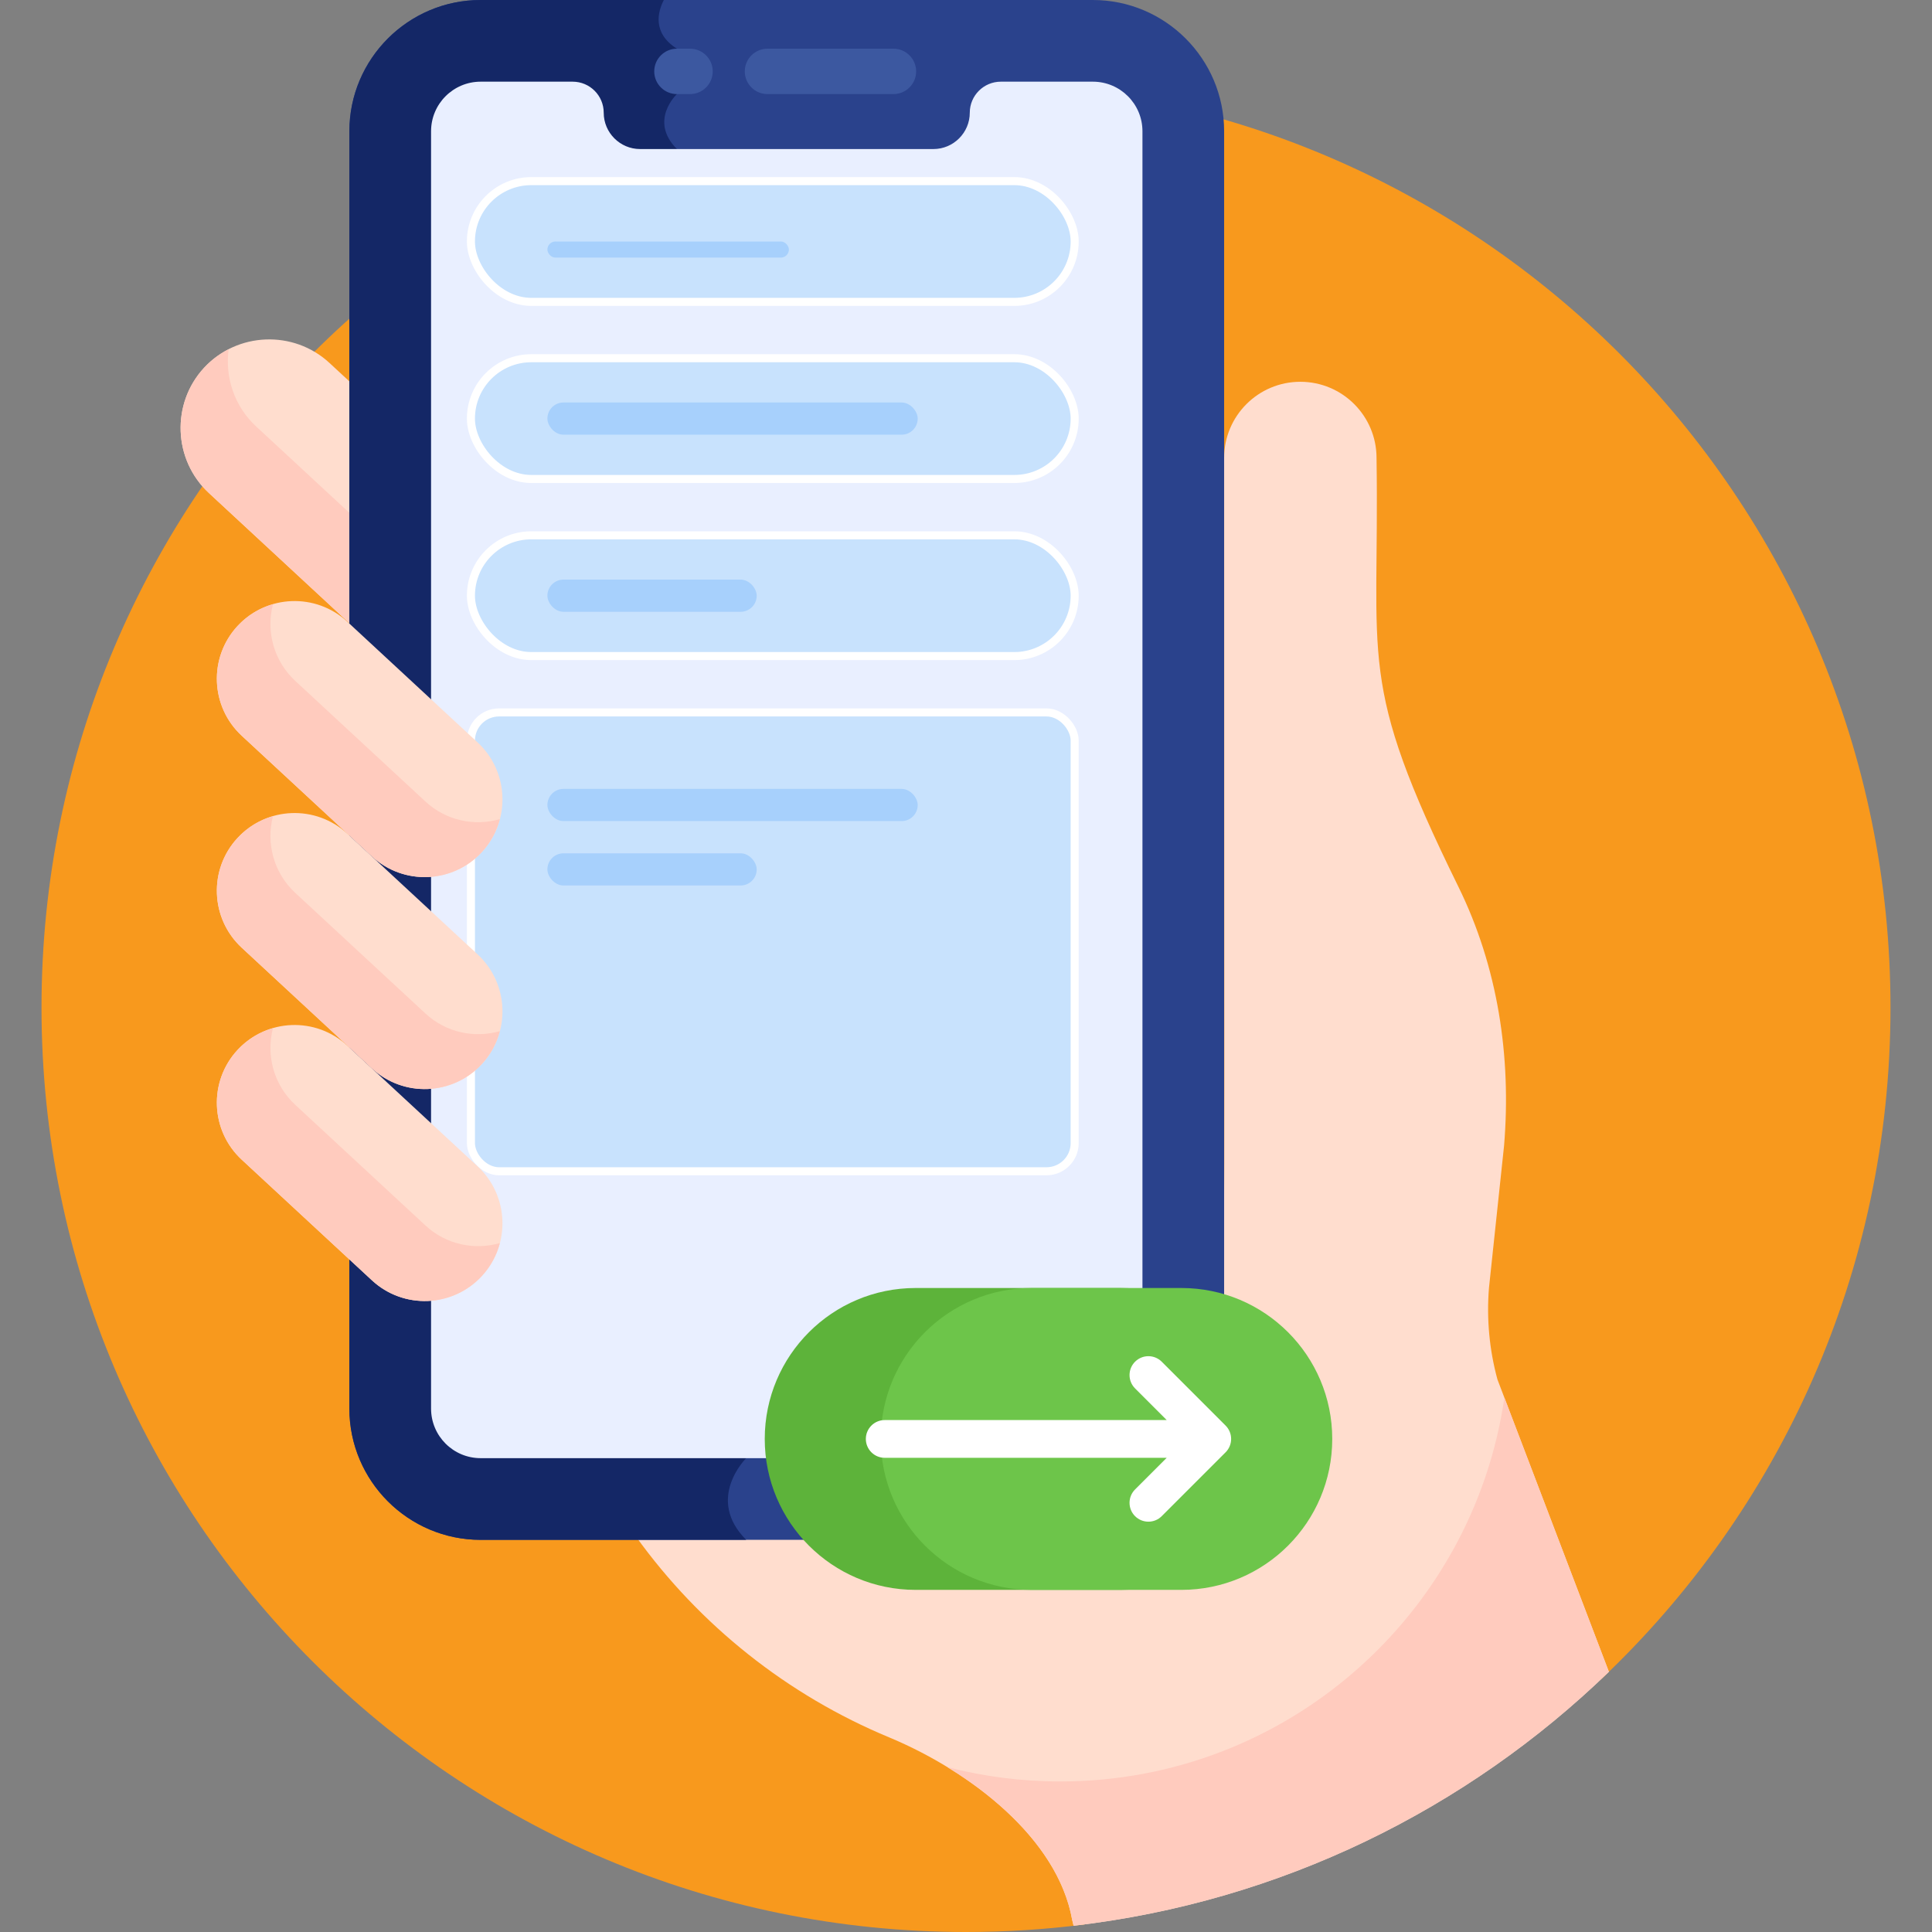
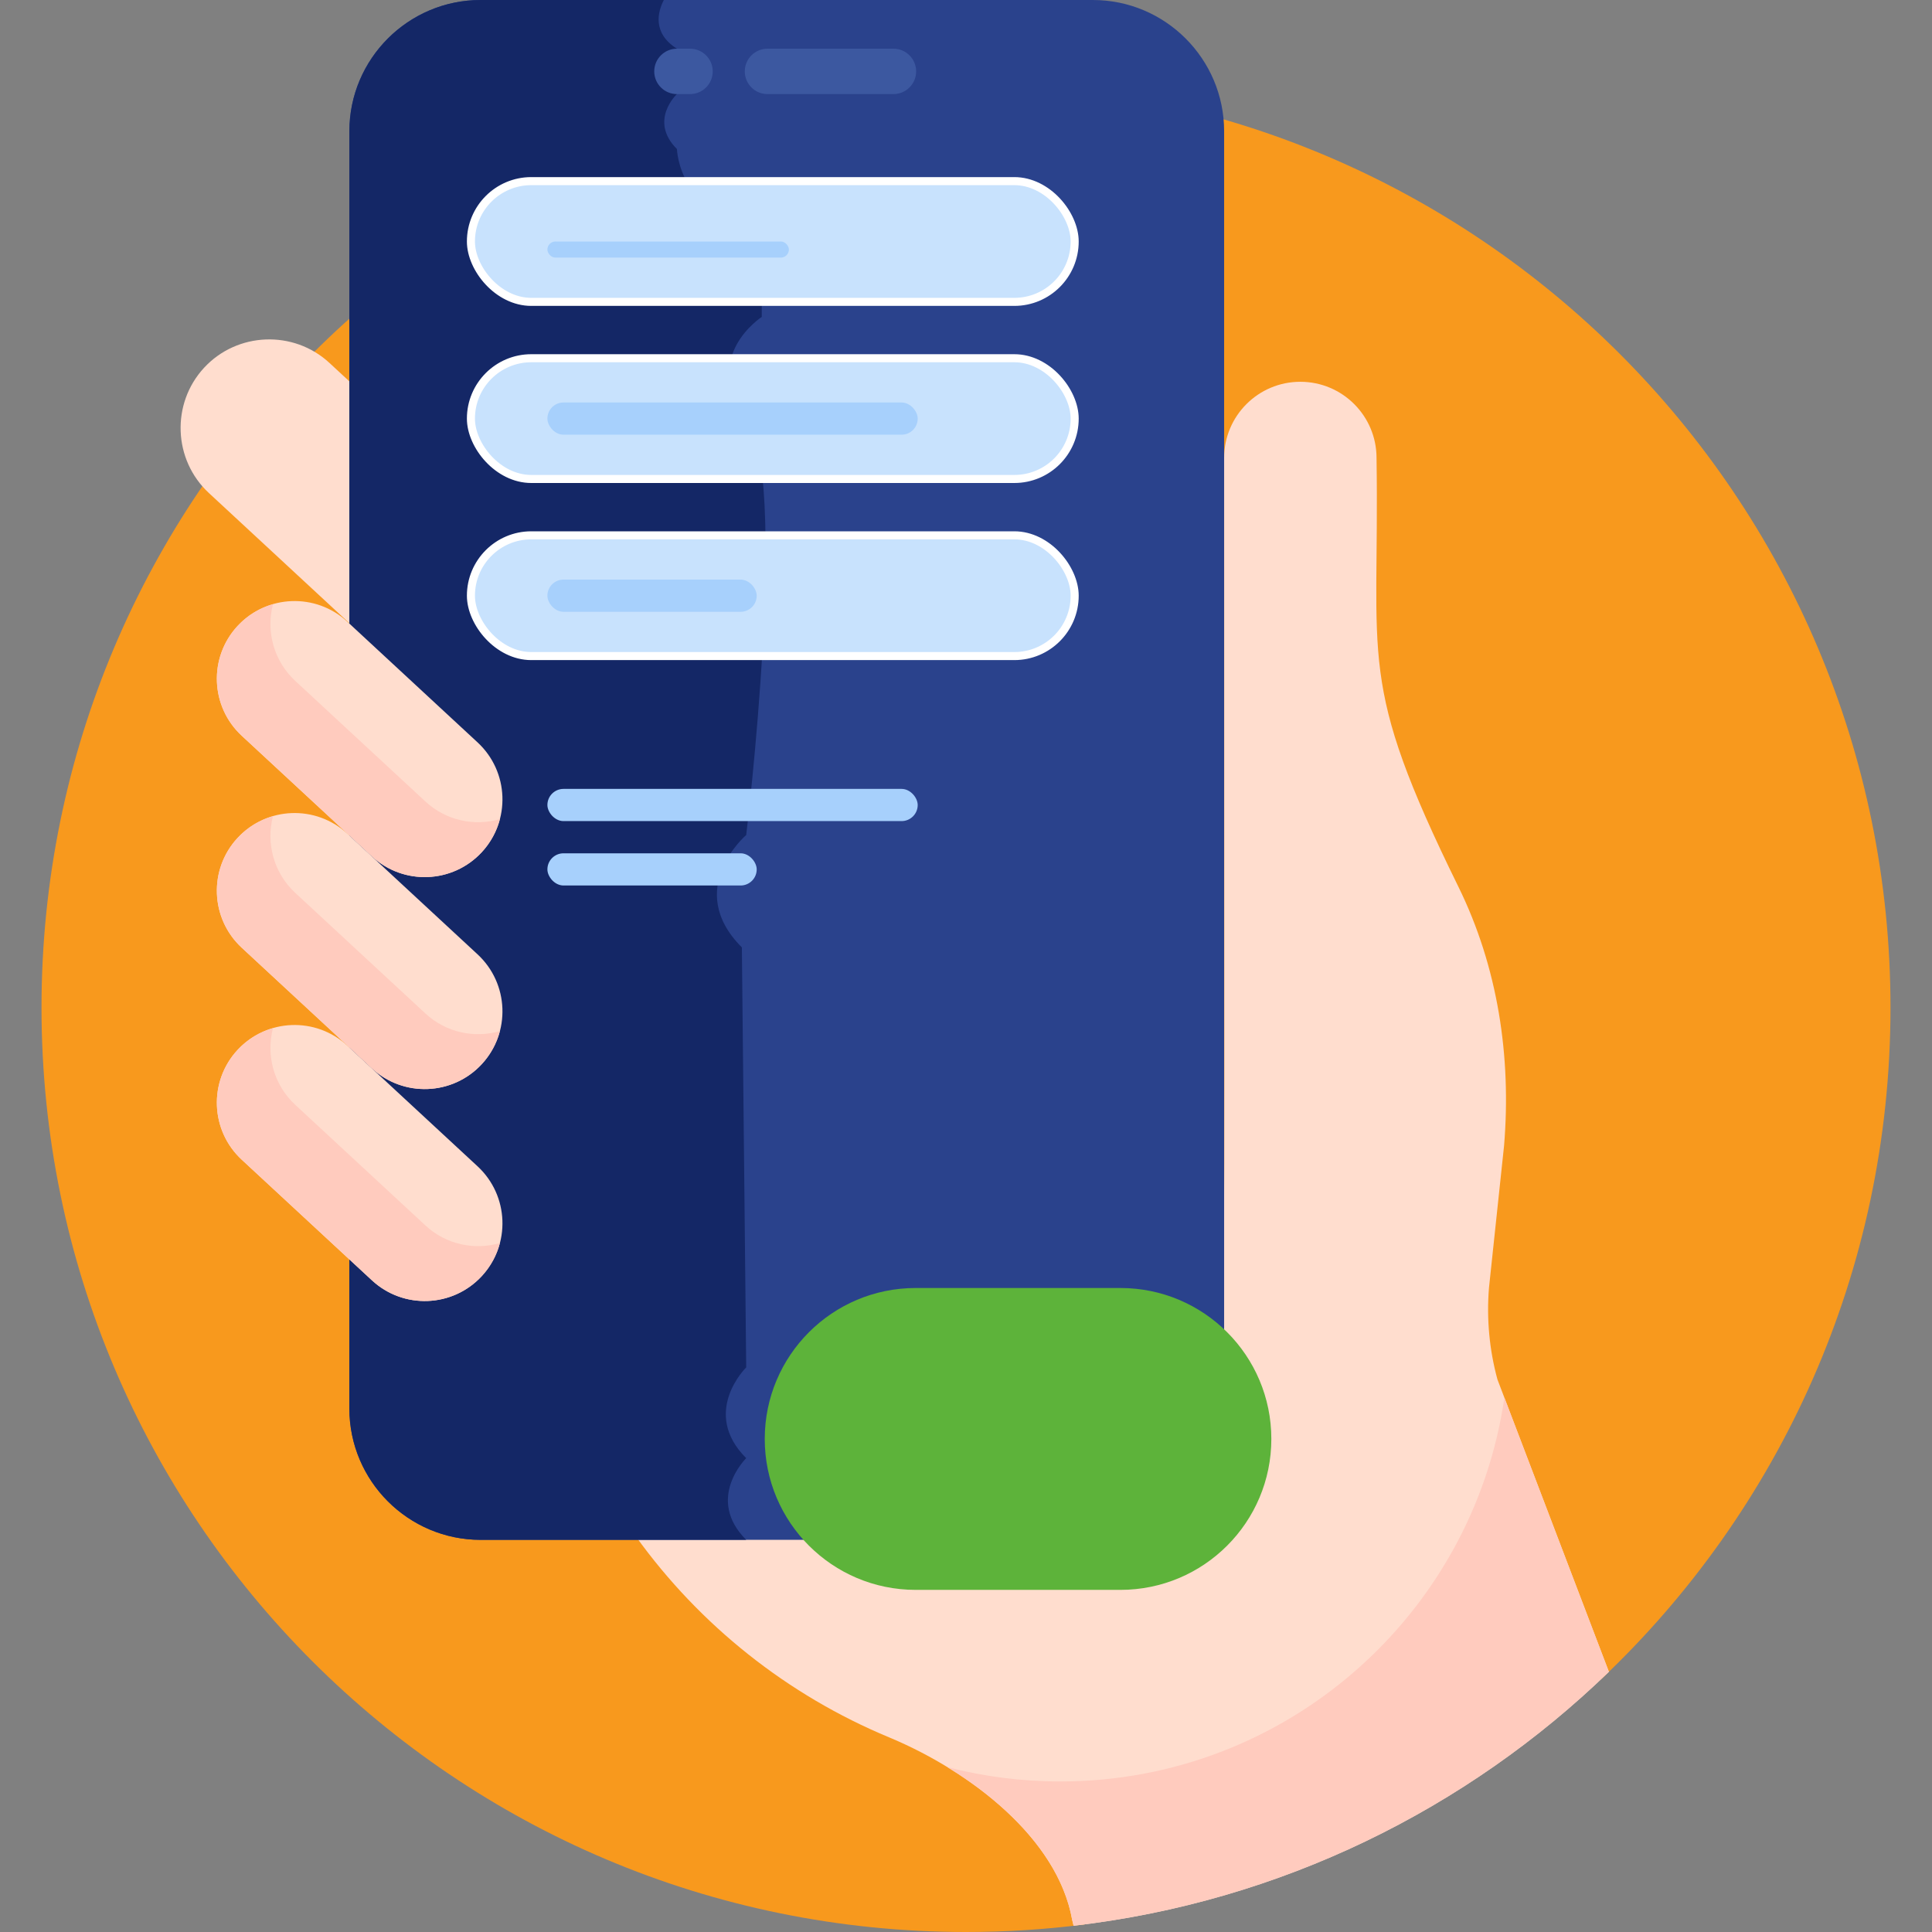
<svg xmlns="http://www.w3.org/2000/svg" width="120" height="120" viewBox="0 0 120 120" fill="none">
  <rect x="0" y="0" width="120" height="120" fill="#808080" stroke="none" />
  <path d="M99.449 104.301C110.516 93.834 117.422 79.013 117.422 62.578C117.422 30.865 91.713 5.156 60 5.156C28.287 5.156 2.578 30.865 2.578 62.578C2.578 94.291 28.287 120 60 120C62.485 120 64.933 119.842 67.335 119.536L99.449 104.301Z" fill="#F8991D" />
  <path d="M93.008 85.679C92.504 83.827 92.327 81.902 92.483 79.989L93.421 71.156C93.879 65.615 93.034 60.062 90.581 55.072C84.242 42.179 85.697 41.243 85.499 28.446C85.499 25.832 83.38 23.713 80.766 23.713C78.152 23.713 76.033 25.832 76.033 28.446C76.033 80.485 76.129 76.666 75.809 78.192V85.006C75.809 90.748 71.138 95.419 65.397 95.419C61.583 95.419 48.434 95.419 39.486 95.419C43.467 100.955 48.912 105.289 55.232 107.914C55.271 107.93 55.31 107.947 55.349 107.963C60.232 110.025 65.684 114.141 66.595 119.246L66.683 119.611C79.541 118.121 91.103 112.384 99.931 103.838L93.008 85.679Z" fill="#FFDDCE" />
  <path d="M21.905 23.878L20.464 22.543C18.241 20.483 14.738 20.617 12.679 22.839C10.62 25.062 10.753 28.565 12.976 30.624L21.905 38.899V23.878Z" fill="#FFDDCE" />
-   <path d="M15.905 26.484C14.542 25.22 13.969 23.414 14.201 21.693C13.645 21.978 13.127 22.356 12.679 22.839C10.62 25.062 10.753 28.565 12.976 30.624L21.905 38.898V32.043L15.905 26.484Z" fill="#FFCBBE" />
  <path d="M93.44 86.81C91.485 100.292 79.881 110.65 65.856 110.65C63.435 110.65 61.086 110.341 58.846 109.761C62.559 112.031 65.9 115.35 66.595 119.246L66.683 119.611C79.541 118.12 91.103 112.384 99.931 103.838L93.44 86.81Z" fill="#FFCBBE" />
  <path d="M67.879 95.643H29.855C25.358 95.643 21.7 91.984 21.7 87.488V8.155C21.7 3.658 25.358 0 29.855 0H67.879C72.375 0 76.033 3.658 76.033 8.155V87.488C76.033 91.984 72.375 95.643 67.879 95.643Z" fill="#2A428C" />
  <path d="M46.348 90.569C43.5 87.721 46.348 84.931 46.348 84.931L46.079 58.845C42.439 55.206 46.348 51.864 46.348 51.864C46.348 51.864 49.082 29.39 46.316 25.762C43.549 22.134 47.314 19.685 47.314 19.685V13.646C42.187 13.646 42.045 9.257 42.045 9.257C40.276 7.489 42.045 5.843 42.045 5.843V3.025C40.487 2.038 40.866 0.708 41.232 0H29.855C25.358 0 21.7 3.658 21.7 8.154V87.488C21.7 91.984 25.358 95.643 29.855 95.643H46.348C43.79 93.085 46.348 90.569 46.348 90.569Z" fill="#142766" />
  <path d="M42.859 5.844H42.045C41.267 5.844 40.636 5.213 40.636 4.434C40.636 3.656 41.267 3.025 42.045 3.025H42.859C43.638 3.025 44.269 3.656 44.269 4.434C44.269 5.213 43.638 5.844 42.859 5.844Z" fill="#3C58A0" />
  <path d="M55.493 5.844H47.669C46.891 5.844 46.26 5.213 46.26 4.434C46.26 3.656 46.891 3.025 47.669 3.025H55.493C56.272 3.025 56.903 3.656 56.903 4.434C56.903 5.213 56.272 5.844 55.493 5.844Z" fill="#3C58A0" />
-   <path d="M67.879 5.073H62.164C61.098 5.073 60.235 5.937 60.235 7.002C60.235 8.242 59.22 9.257 57.98 9.257H39.753C38.513 9.257 37.498 8.242 37.498 7.002C37.498 5.937 36.635 5.073 35.569 5.073H29.855C28.153 5.073 26.774 6.453 26.774 8.154V87.488C26.774 89.189 28.153 90.569 29.855 90.569H67.879C69.58 90.569 70.96 89.189 70.96 87.488C70.96 79.327 70.96 10.332 70.96 8.154C70.96 6.453 69.58 5.073 67.879 5.073Z" fill="#E9EFFF" />
  <rect x="29.25" y="11.25" width="37.5" height="7.5" rx="3.75" fill="#C8E2FD" stroke="white" stroke-width="0.5" />
  <rect x="29.25" y="22.25" width="37.5" height="7.5" rx="3.75" fill="#C8E2FD" stroke="white" stroke-width="0.5" />
  <rect x="29.25" y="33.25" width="37.5" height="7.5" rx="3.75" fill="#C8E2FD" stroke="white" stroke-width="0.5" />
-   <rect x="29.25" y="44.25" width="37.5" height="28.5" rx="1.75" fill="#C8E2FD" stroke="white" stroke-width="0.5" />
  <rect x="34" y="15" width="15" height="1" rx="0.5" fill="#A7D0FC" />
  <rect x="34" y="36" width="13" height="2" rx="1" fill="#A7D0FC" />
  <rect x="34" y="53" width="13" height="2" rx="1" fill="#A7D0FC" />
  <rect x="34" y="25" width="23" height="2" rx="1" fill="#A7D0FC" />
  <rect x="34" y="49" width="23" height="2" rx="1" fill="#A7D0FC" />
  <path d="M29.922 52.932C28.111 54.887 25.056 55.004 23.101 53.192L15.016 45.7C13.06 43.888 12.944 40.834 14.756 38.879C16.568 36.923 19.622 36.807 21.577 38.619L29.663 46.111C31.618 47.922 31.734 50.976 29.922 52.932Z" fill="#FFDDCE" />
  <path d="M26.427 49.786L18.342 42.295C16.99 41.042 16.518 39.195 16.955 37.528C16.14 37.763 15.375 38.211 14.756 38.879C12.944 40.834 13.06 43.889 15.016 45.7L23.101 53.192C25.056 55.004 28.11 54.887 29.922 52.932C30.481 52.329 30.855 51.621 31.05 50.877C29.478 51.331 27.715 50.98 26.427 49.786Z" fill="#FFCBBE" />
  <path d="M29.922 79.264C28.111 81.219 25.056 81.335 23.101 79.523L15.016 72.032C13.06 70.22 12.944 67.166 14.756 65.211C16.568 63.255 19.622 63.139 21.577 64.951L29.663 72.442C31.618 74.254 31.734 77.308 29.922 79.264Z" fill="#FFDDCE" />
  <path d="M26.427 76.118L18.342 68.626C16.99 67.374 16.518 65.527 16.955 63.86C16.14 64.095 15.375 64.543 14.756 65.211C12.944 67.166 13.06 70.22 15.016 72.032L23.101 79.523C25.056 81.335 28.11 81.219 29.922 79.264C30.481 78.66 30.855 77.953 31.05 77.209C29.478 77.663 27.715 77.311 26.427 76.118Z" fill="#FFCBBE" />
  <path d="M29.922 66.098C28.111 68.053 25.056 68.17 23.101 66.358L15.016 58.866C13.06 57.054 12.944 54 14.756 52.045C16.568 50.09 19.622 49.973 21.577 51.785L29.663 59.276C31.618 61.088 31.734 64.142 29.922 66.098Z" fill="#FFDDCE" />
  <path d="M26.427 62.952L18.342 55.461C16.99 54.208 16.518 52.361 16.955 50.694C16.14 50.929 15.374 51.377 14.756 52.045C12.944 54 13.06 57.054 15.016 58.866L23.101 66.358C25.056 68.17 28.11 68.053 29.922 66.098C30.481 65.495 30.855 64.787 31.05 64.043C29.478 64.497 27.715 64.145 26.427 62.952Z" fill="#FFCBBE" />
  <path d="M56.875 80H69.59C74.767 80 78.965 84.197 78.965 89.375C78.965 94.553 74.767 98.75 69.59 98.75H56.875C51.697 98.75 47.5 94.553 47.5 89.375C47.5 84.197 51.697 80 56.875 80Z" fill="#5DB33A" />
-   <path d="M64.082 80H73.373C78.55 80 82.748 84.197 82.748 89.375C82.748 94.553 78.55 98.75 73.373 98.75H64.082C58.904 98.75 54.707 94.553 54.707 89.375C54.707 84.197 58.904 80 64.082 80Z" fill="#6DC54A" />
-   <path d="M76.468 89.375C76.468 89.686 76.345 89.984 76.125 90.204L72.157 94.171C71.929 94.4 71.629 94.514 71.329 94.514C71.029 94.514 70.729 94.4 70.5 94.171C70.043 93.713 70.043 92.971 70.5 92.514L72.467 90.547H54.951C54.304 90.547 53.779 90.022 53.779 89.375C53.779 88.728 54.304 88.203 54.951 88.203H72.467L70.501 86.236C70.043 85.778 70.043 85.037 70.501 84.579C70.958 84.121 71.7 84.121 72.158 84.579L76.125 88.546C76.345 88.766 76.468 89.064 76.468 89.375Z" fill="white" />
</svg>